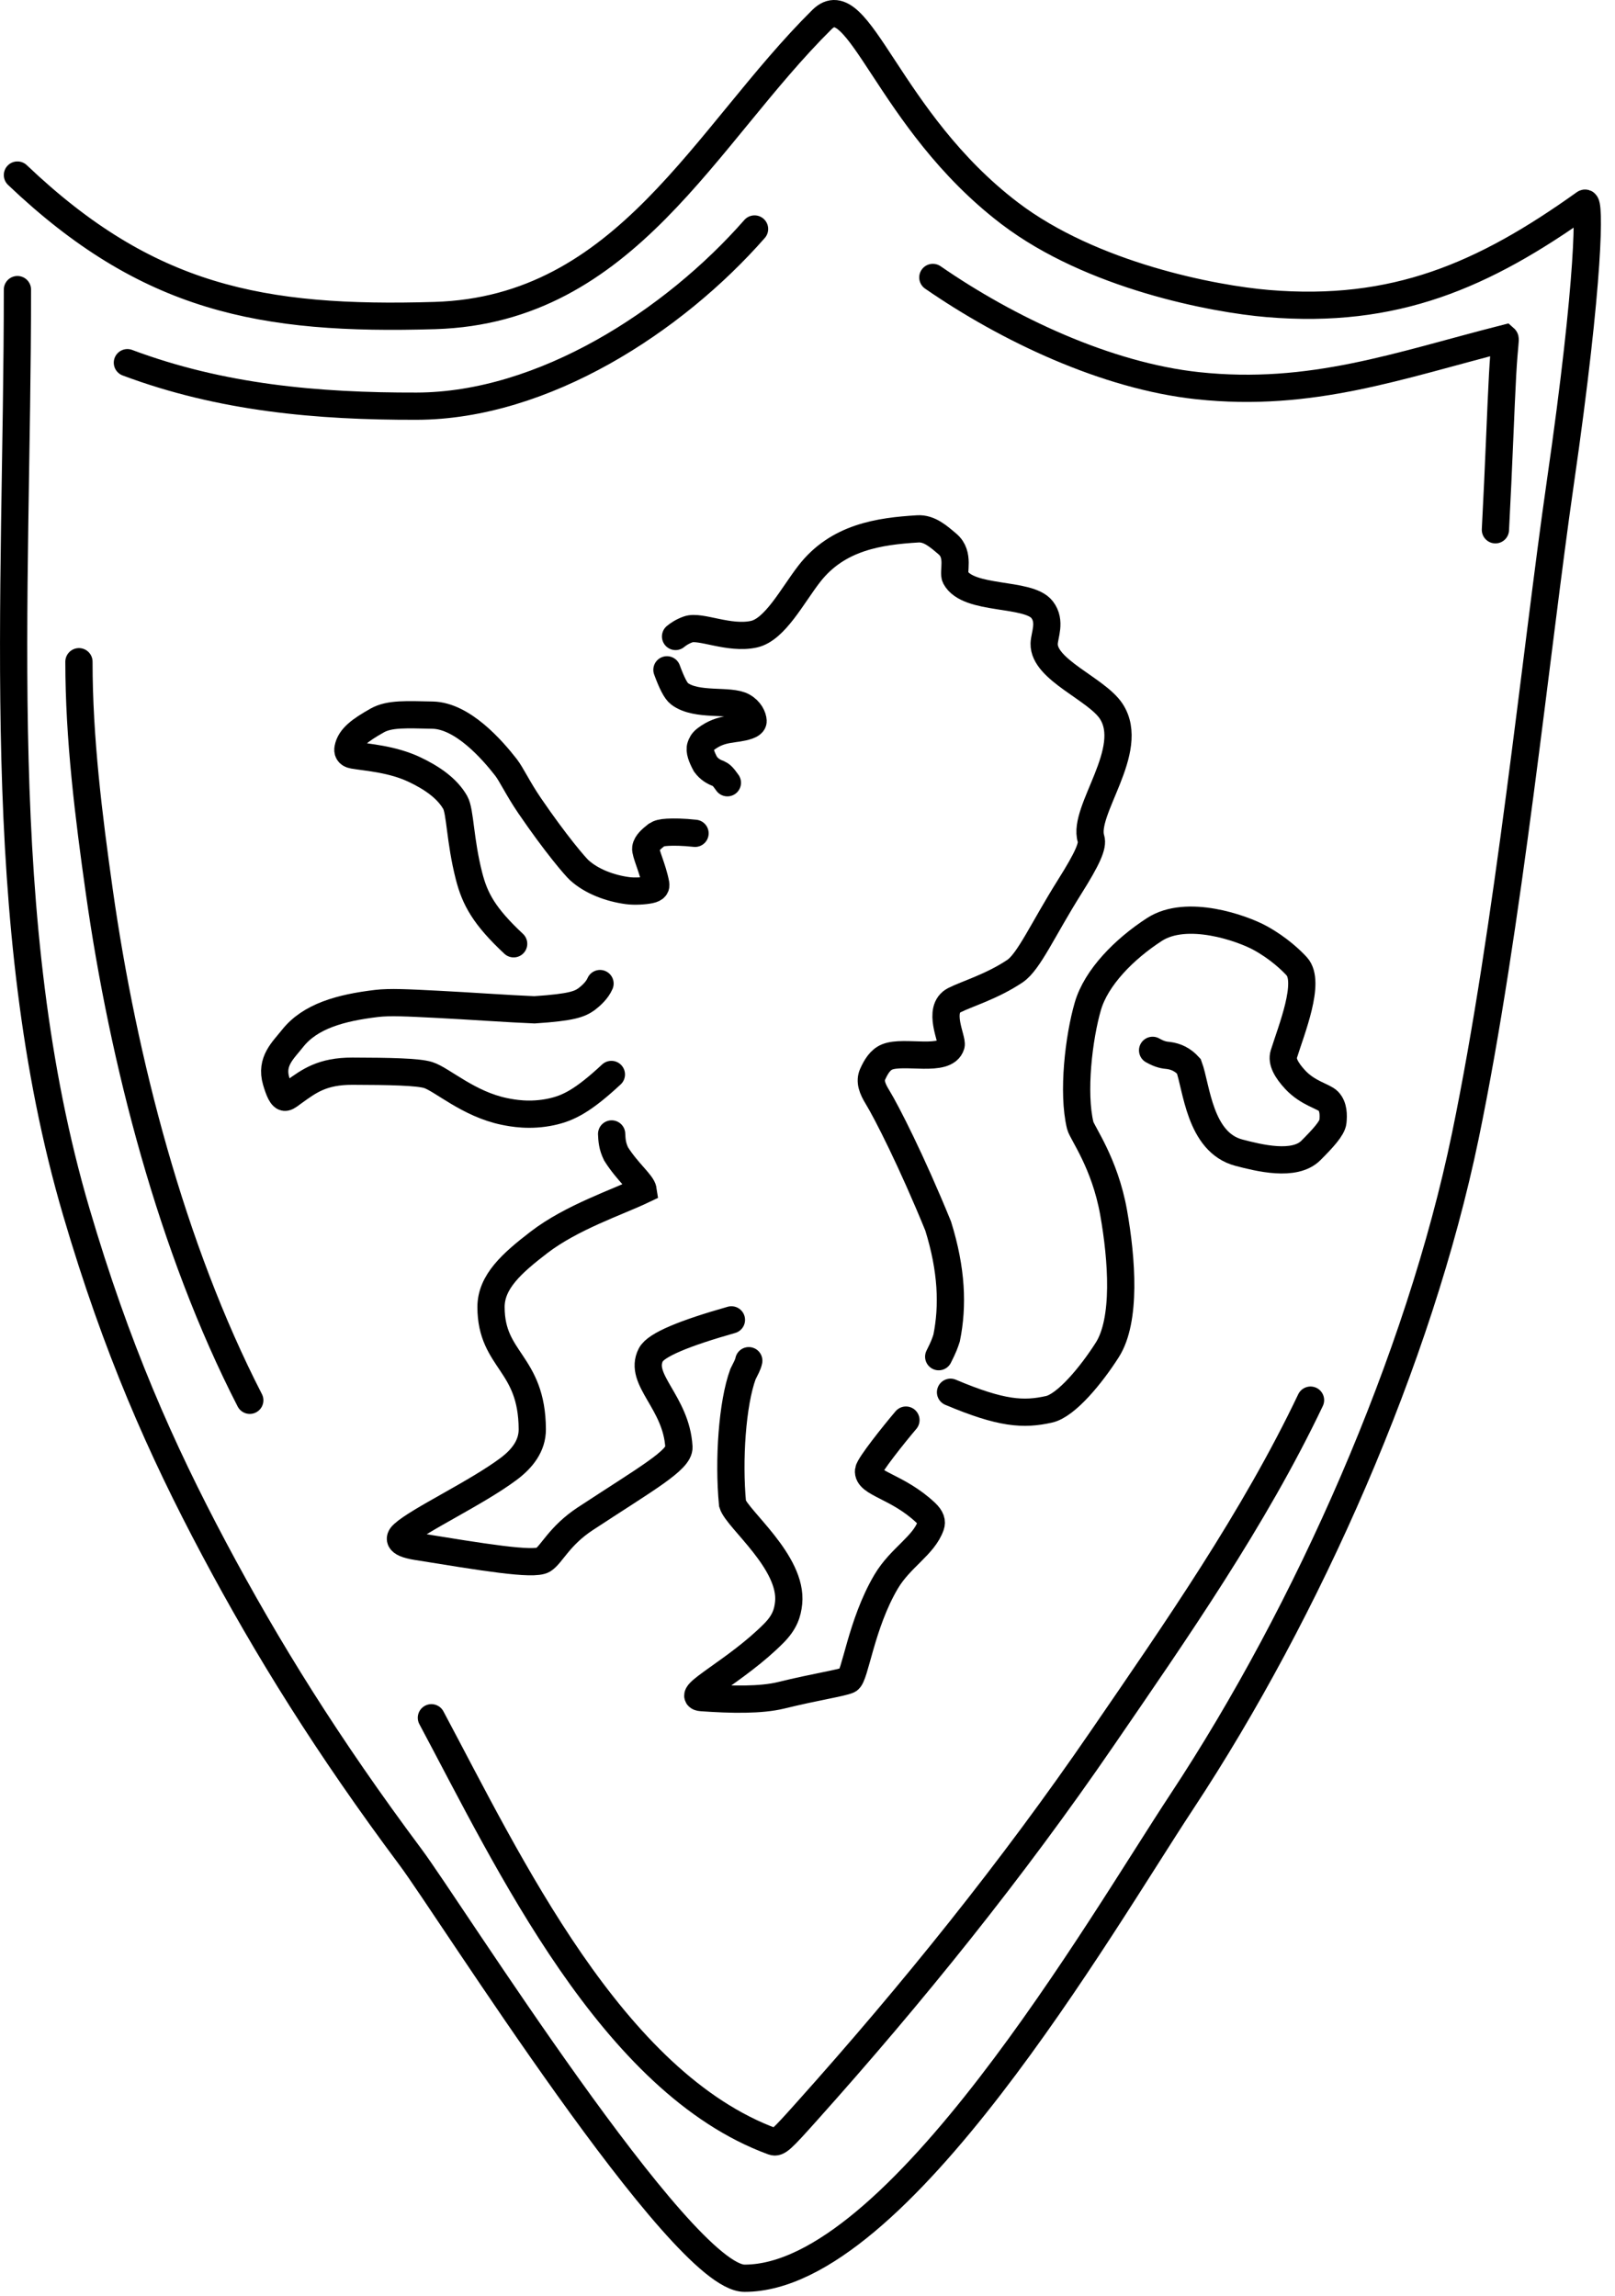
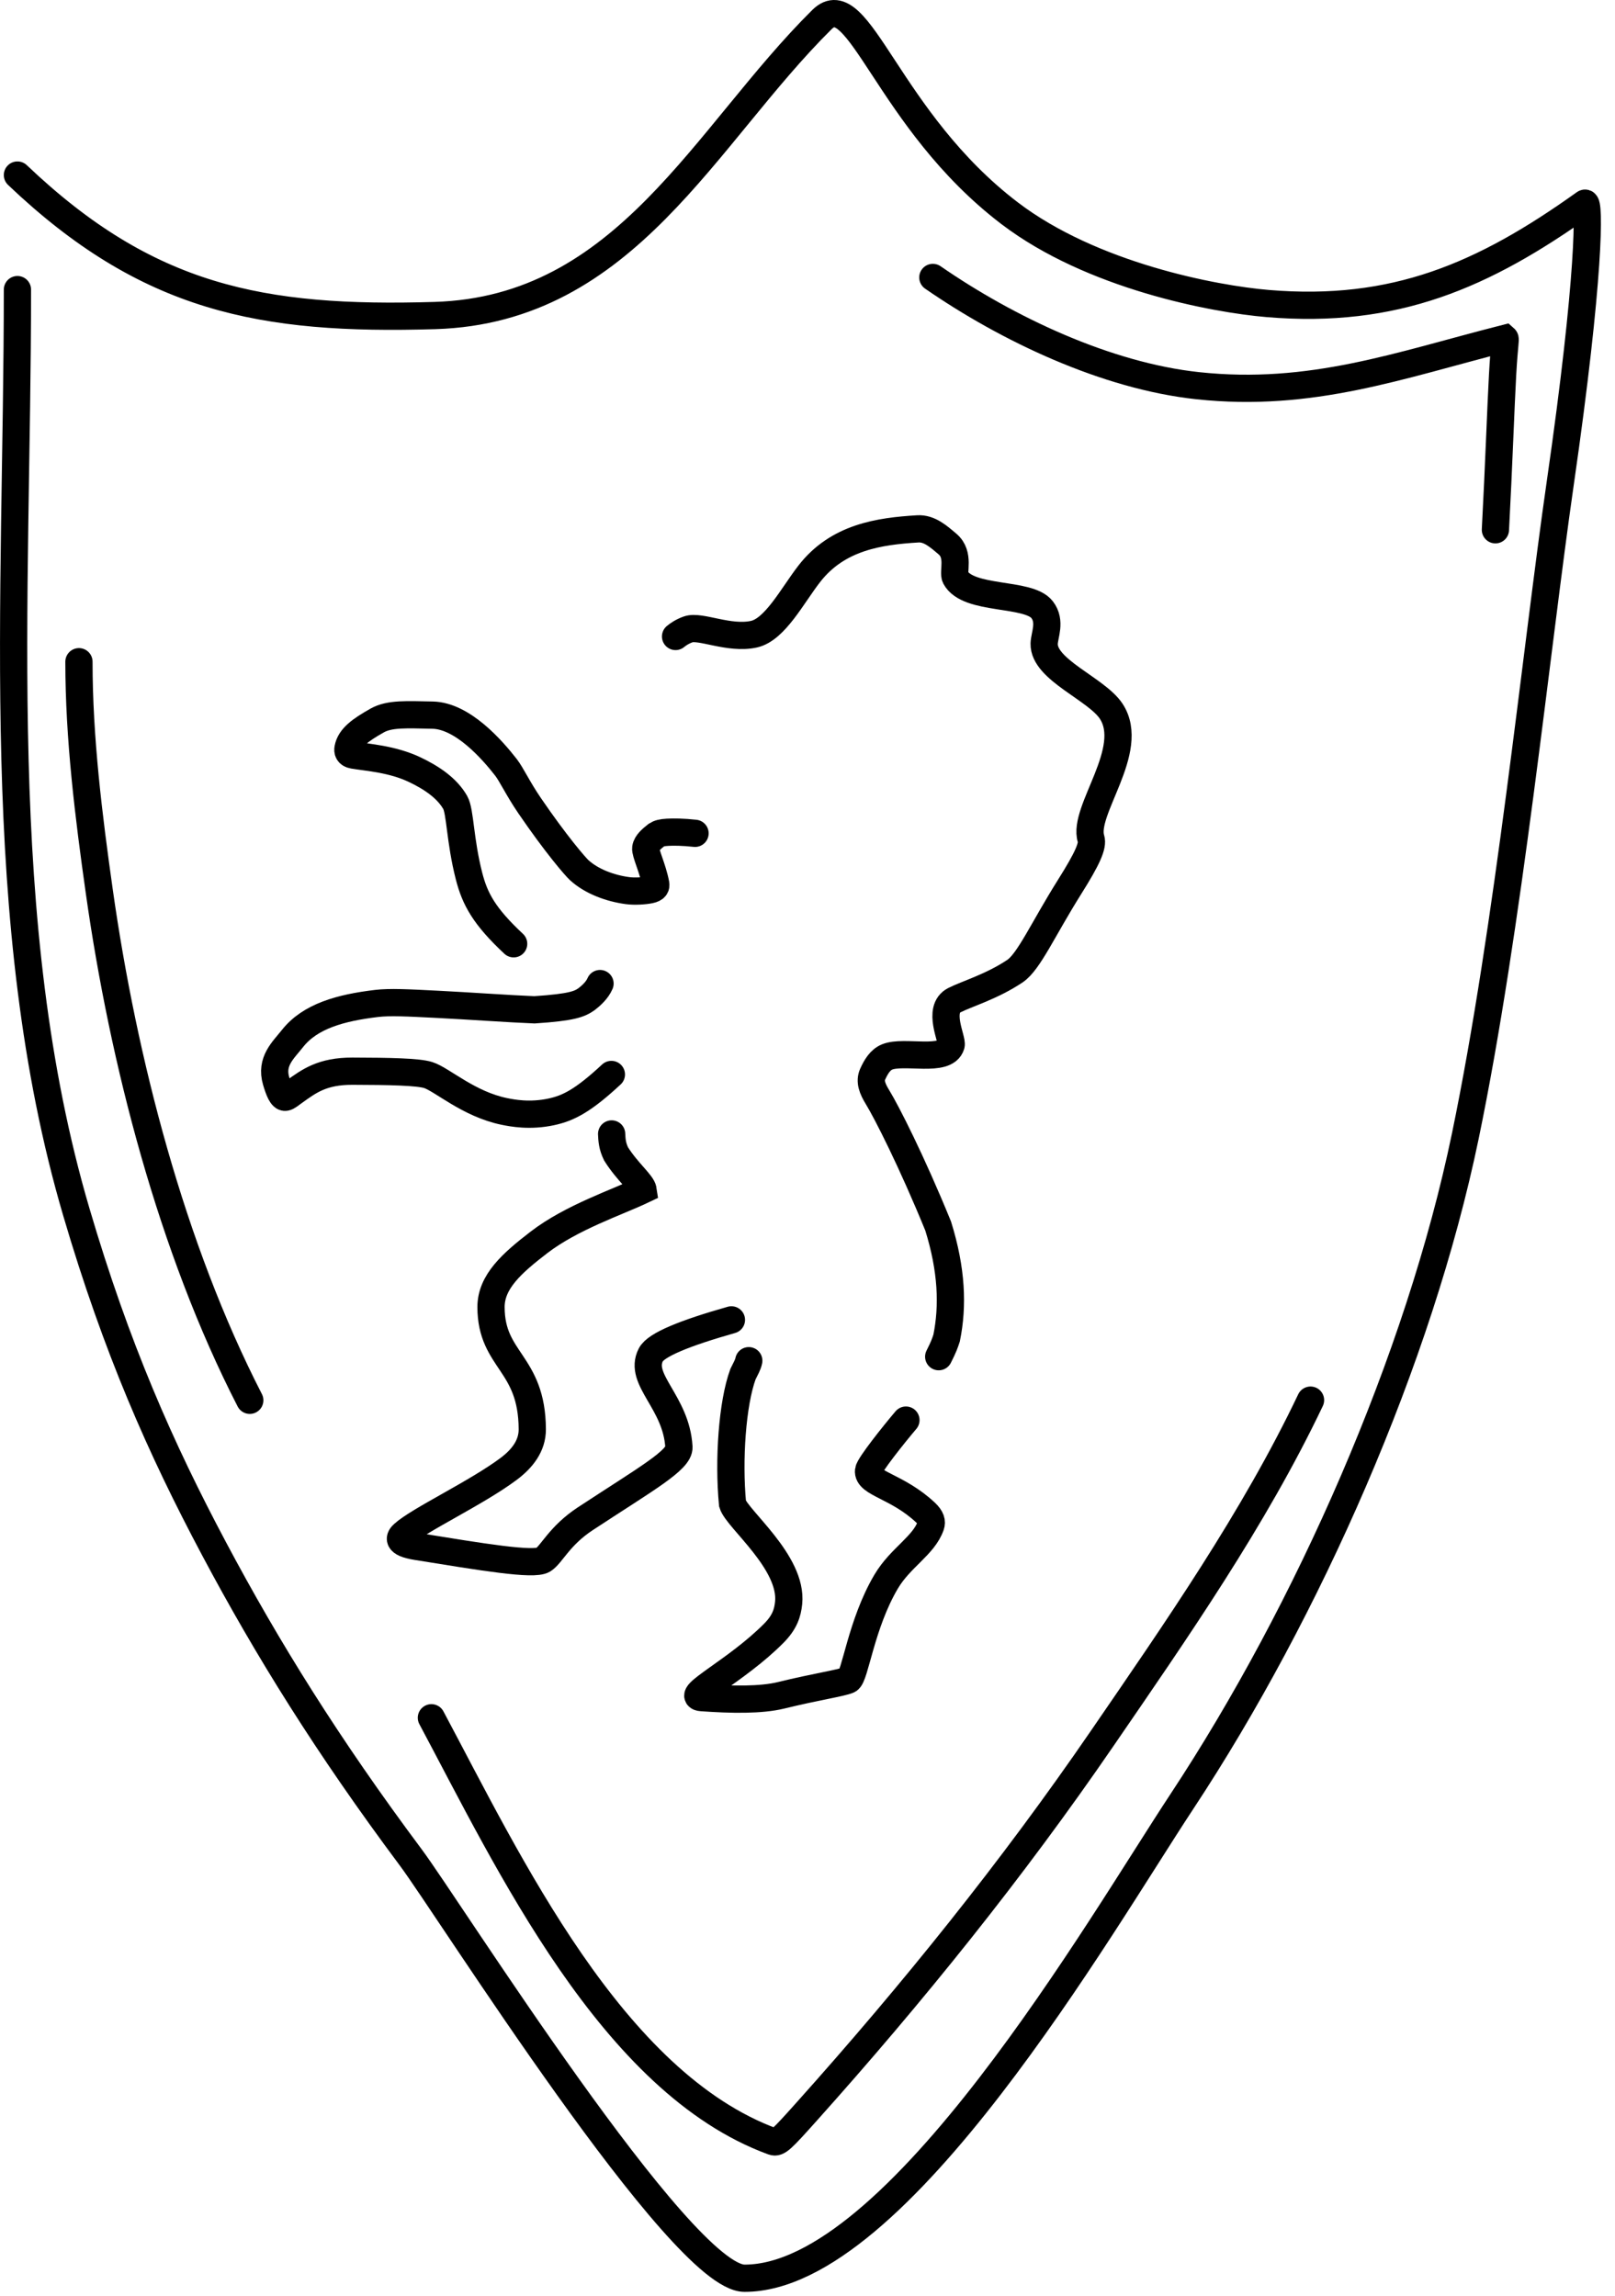
<svg xmlns="http://www.w3.org/2000/svg" width="83" height="118" viewBox="0 0 83 118" fill="none">
  <path d="M0.896 8.996C7.574 15.35 13.44 16.483 22.347 16.216C32.19 15.921 36.219 6.968 42.242 1.007C44.125 -0.856 45.602 6.173 51.895 10.964C56.106 14.169 62.363 15.365 65.155 15.599C71.672 16.145 76.232 14.173 81.446 10.445C81.699 10.264 81.73 14.144 80.183 24.853C78.949 33.398 77.526 47.683 75.304 58.398C72.928 69.851 67.227 82.754 60.732 92.594C56.572 98.897 46.118 117.089 38.263 117.08C34.992 117.076 23.079 98.092 21.107 95.45C16.832 89.72 13.733 84.728 10.998 79.586C8.264 74.445 5.987 69.307 3.922 62.284C-0.449 47.422 0.896 30.95 0.896 14.883" stroke="black" stroke-width="1.4" stroke-linecap="round" />
-   <path d="M6.547 18.639C11.36 20.443 16.313 20.886 21.411 20.874C27.931 20.858 34.631 16.497 38.779 11.768" stroke="black" stroke-width="1.4" stroke-linecap="round" />
  <path d="M47.942 14.258C51.767 16.903 56.855 19.319 61.56 19.822C67.387 20.445 71.899 18.776 77.339 17.39C77.392 17.437 77.314 17.638 77.223 19.256C77.132 20.873 77.031 23.902 76.854 27.226" stroke="black" stroke-width="1.4" stroke-linecap="round" />
  <path d="M67.352 71.954C64.448 78.053 60.447 83.795 56.64 89.345C52.022 96.079 46.895 102.445 41.449 108.525C40.172 109.951 39.975 110.15 39.721 110.057C31.451 107.029 26.136 95.7 22.171 88.277" stroke="black" stroke-width="1.4" stroke-linecap="round" />
  <path d="M4.057 34.006C4.057 37.946 4.555 41.942 5.106 45.835C6.332 54.488 8.81 64.13 12.837 71.962" stroke="black" stroke-width="1.4" stroke-linecap="round" />
  <path d="M34.719 32.709C34.848 32.602 35.062 32.453 35.368 32.344C35.991 32.123 37.464 32.873 38.746 32.592C39.827 32.355 40.718 30.616 41.587 29.493C43.052 27.6 45.192 27.299 47.169 27.179C47.769 27.143 48.248 27.58 48.698 27.962C49.338 28.503 48.957 29.401 49.102 29.671C49.754 30.885 52.847 30.415 53.556 31.33C54.027 31.938 53.674 32.639 53.663 33.078C53.629 34.422 56.349 35.399 57.107 36.55C58.417 38.541 55.614 41.661 56.07 43.104C56.181 43.456 55.893 44.112 54.972 45.576C53.604 47.751 52.878 49.427 52.159 49.909C50.967 50.707 49.67 51.081 49.048 51.4C48.139 51.867 48.967 53.421 48.88 53.71C48.602 54.627 46.464 53.959 45.589 54.319C45.235 54.465 45.022 54.82 44.849 55.203C44.685 55.567 44.828 55.942 45.097 56.381C45.569 57.153 46.848 59.659 48.216 63.009C48.915 65.256 48.986 67.106 48.65 68.761C48.561 69.03 48.511 69.191 48.243 69.721" stroke="black" stroke-width="1.4" stroke-linecap="round" />
-   <path d="M48.851 71.549C51.476 72.658 52.603 72.717 53.91 72.426C54.797 72.229 56.087 70.661 56.908 69.371C57.882 67.84 57.663 64.74 57.231 62.307C56.779 59.766 55.607 58.208 55.517 57.84C55.107 56.151 55.442 53.31 55.909 51.708C56.339 50.233 57.777 48.773 59.33 47.767C60.993 46.69 63.84 47.696 64.775 48.212C65.712 48.729 66.361 49.351 66.645 49.663C67.375 50.465 66.371 52.917 65.978 54.179C65.864 54.546 66.106 54.994 66.57 55.492C67.222 56.19 68.027 56.34 68.266 56.587C68.541 56.87 68.536 57.309 68.503 57.645C68.47 57.979 67.987 58.506 67.371 59.122C66.526 59.969 64.686 59.502 63.673 59.237C61.639 58.706 61.497 55.859 61.1 54.798C60.783 54.447 60.426 54.29 60.053 54.242C59.856 54.221 59.643 54.208 59.236 53.978" stroke="black" stroke-width="1.4" stroke-linecap="round" />
  <path d="M46.559 72.98C45.947 73.7 44.673 75.296 44.639 75.574C44.558 76.238 46.117 76.37 47.568 77.733C47.863 78.011 47.898 78.214 47.837 78.394C47.48 79.433 46.272 80.041 45.537 81.288C44.247 83.473 43.945 86.181 43.601 86.335C43.246 86.495 41.936 86.683 40.145 87.123C39.114 87.376 37.599 87.352 36.056 87.242C35.106 87.174 37.843 85.88 39.773 83.929C40.328 83.367 40.477 82.893 40.53 82.374C40.743 80.29 37.881 78.063 37.647 77.279C37.433 75.037 37.632 72.12 38.184 70.618C38.321 70.336 38.441 70.139 38.482 69.927" stroke="black" stroke-width="1.4" stroke-linecap="round" />
  <path d="M37.59 67.829C35.198 68.508 33.711 69.109 33.447 69.626C32.794 70.907 34.761 72.048 34.892 74.365C34.93 75.037 33.197 76 30.076 78.052C28.748 78.925 28.343 79.895 27.918 80.159C27.426 80.463 24.751 80.011 21.411 79.473C20.327 79.299 20.55 78.995 20.725 78.837C21.538 78.102 24.489 76.722 26.135 75.492C26.828 74.974 27.361 74.312 27.356 73.447C27.337 70.005 25.245 69.948 25.235 67.18C25.23 65.875 26.306 64.916 27.704 63.843C29.384 62.554 31.722 61.785 33.05 61.151C33.001 60.817 32.238 60.219 31.662 59.3C31.462 58.887 31.448 58.585 31.434 58.274" stroke="black" stroke-width="1.4" stroke-linecap="round" />
  <path d="M31.421 55.217C29.968 56.567 29.214 56.949 28.339 57.138C27.234 57.377 26.331 57.202 25.921 57.118C24.084 56.744 22.707 55.467 22.008 55.248C21.479 55.081 20.011 55.054 18.113 55.049C16.557 55.046 15.883 55.558 15.107 56.115C14.926 56.245 14.78 56.371 14.67 56.39C14.485 56.421 14.333 56.031 14.194 55.561C13.89 54.541 14.556 53.973 15.032 53.37C15.939 52.22 17.504 51.79 19.344 51.569C20.041 51.486 20.936 51.535 22.483 51.613C24.029 51.69 26.204 51.846 27.468 51.895C29.429 51.766 29.792 51.594 30.145 51.348C30.37 51.174 30.685 50.899 30.837 50.546" stroke="black" stroke-width="1.4" stroke-linecap="round" />
  <path d="M26.398 48.502C24.885 47.088 24.408 46.206 24.104 45.02C23.632 43.174 23.657 41.697 23.394 41.238C22.97 40.497 22.18 39.966 21.316 39.555C20.157 39.003 18.895 38.93 18.156 38.805C17.884 38.76 17.861 38.59 17.886 38.458C17.991 37.901 18.513 37.519 19.388 37.025C20.025 36.666 20.92 36.727 22.228 36.751C23.778 36.78 25.309 38.543 26.001 39.432C26.286 39.798 26.613 40.515 27.216 41.4C28.578 43.394 29.568 44.536 29.768 44.718C30.41 45.304 31.366 45.653 32.25 45.77C32.611 45.819 33.126 45.786 33.406 45.727C33.687 45.668 33.721 45.55 33.699 45.426C33.554 44.634 33.152 43.824 33.187 43.583C33.225 43.325 33.491 43.107 33.741 42.909C33.869 42.829 33.998 42.789 34.309 42.771C34.62 42.753 35.109 42.758 35.72 42.825" stroke="black" stroke-width="1.4" stroke-linecap="round" />
-   <path d="M34.276 34.423C34.523 35.092 34.728 35.508 34.926 35.656C35.809 36.316 37.513 35.932 38.175 36.302C38.55 36.511 38.694 36.845 38.704 37.057C38.709 37.162 38.584 37.245 38.436 37.297C37.753 37.534 37.1 37.359 36.283 37.975C36.097 38.114 36.046 38.246 36.008 38.358C35.933 38.575 36.059 38.907 36.257 39.273C36.449 39.532 36.677 39.668 36.926 39.755C37.045 39.81 37.149 39.889 37.383 40.226" stroke="black" stroke-width="1.4" stroke-linecap="round" />
</svg>